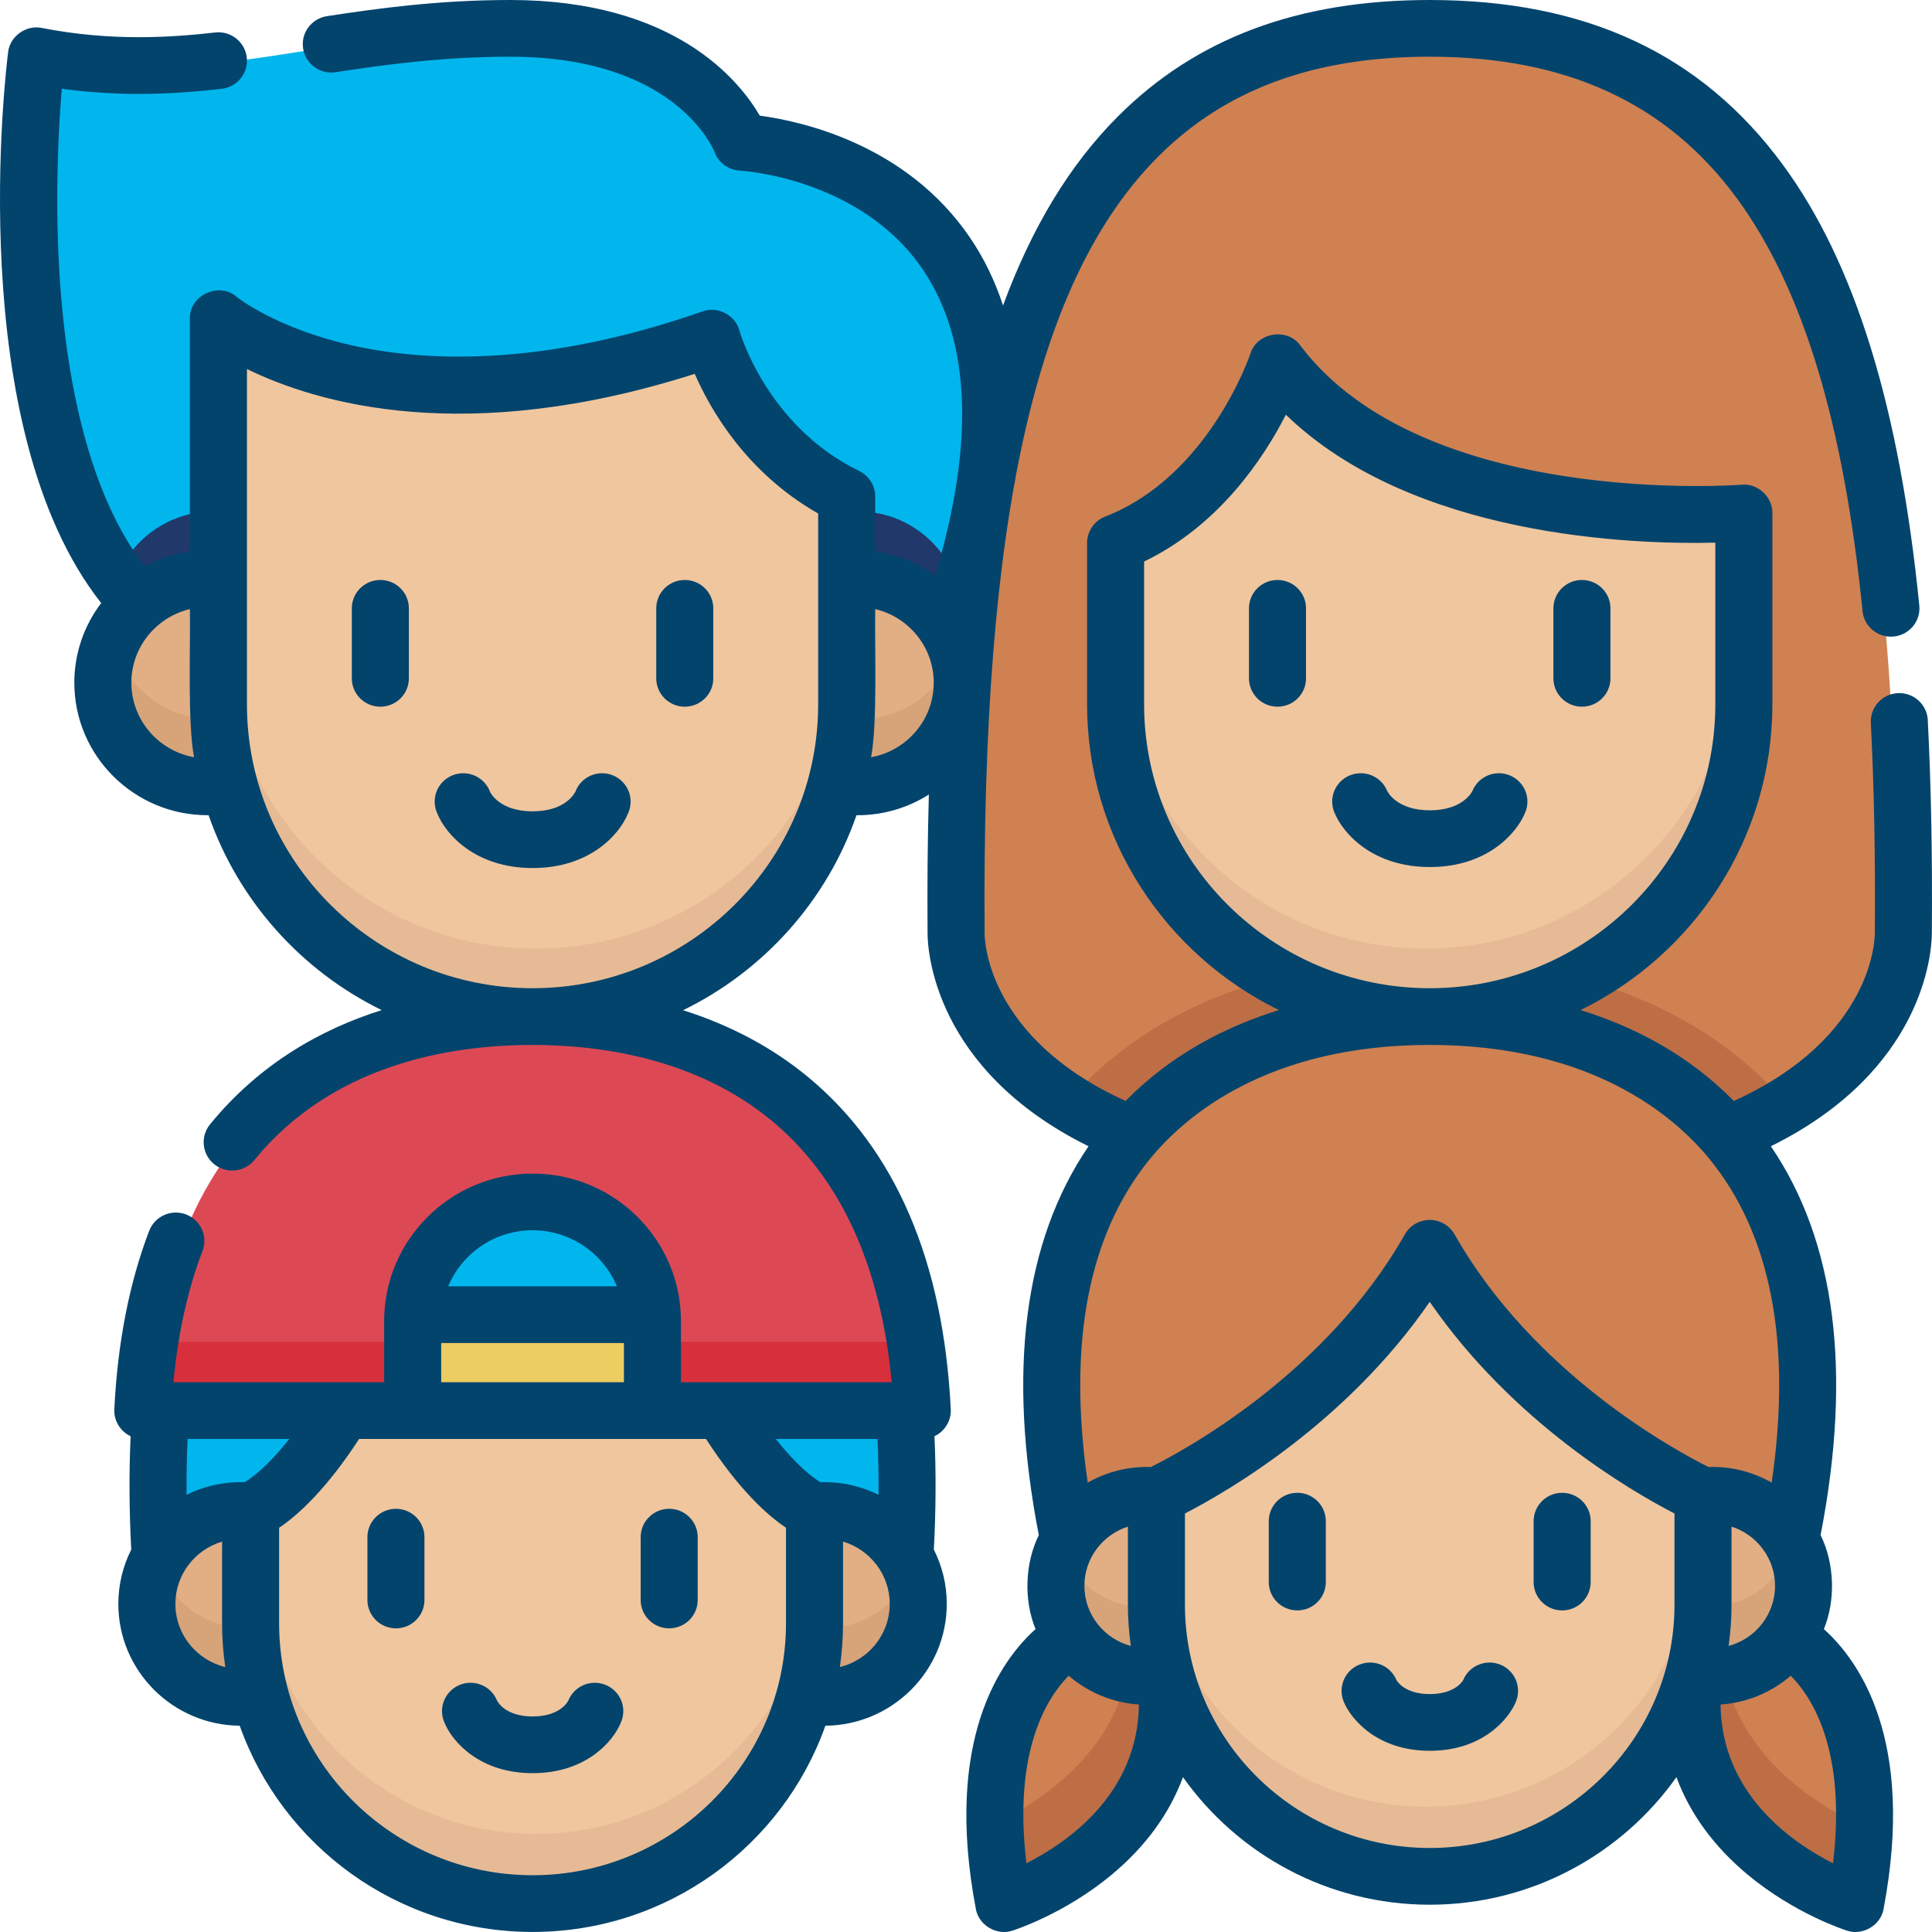
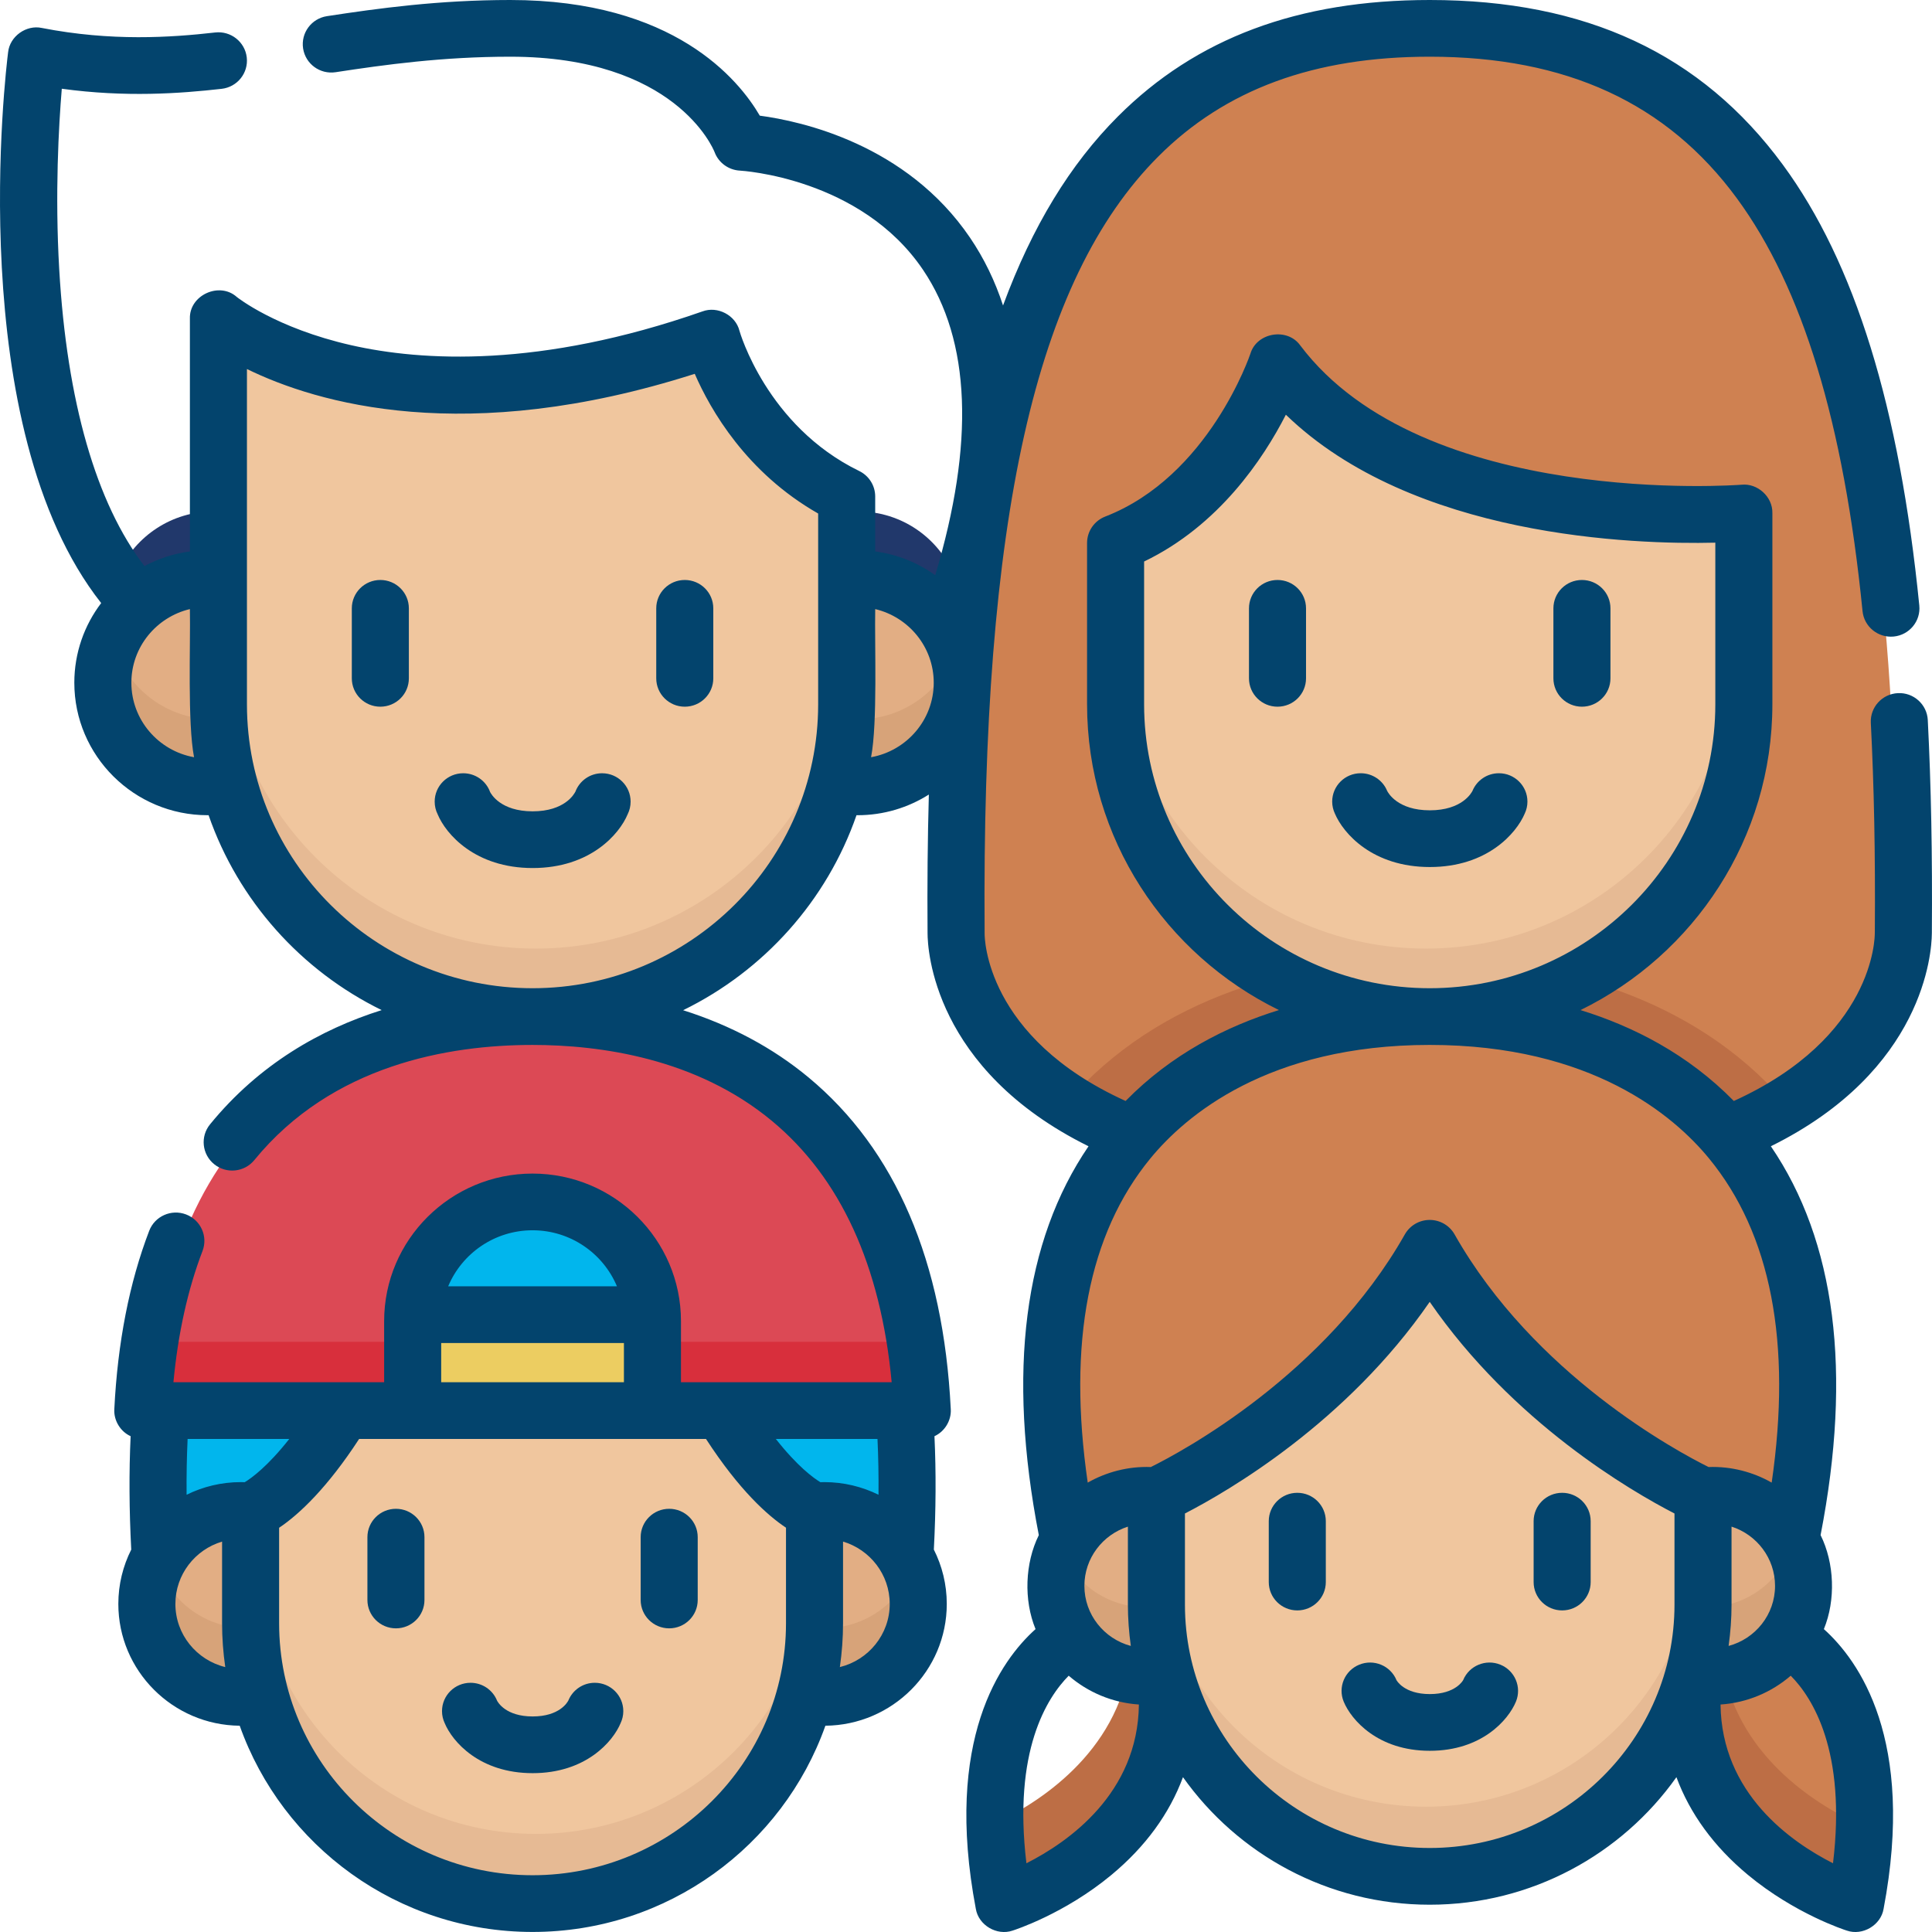
<svg xmlns="http://www.w3.org/2000/svg" version="1.1" width="512" height="512" x="0" y="0" viewBox="0 0 512 512" style="enable-background:new 0 0 512 512" xml:space="preserve" class="">
  <g>
    <g>
      <g>
        <g>
          <path d="m377.903 8c-100.578 0-125.635 91.361-124.534 239.178h.004s-.994 34.501 46.51 53.523c19.803-23.083 50.304-31.315 78.017-31.315s58.214 8.232 78.017 31.315c47.504-19.022 46.51-53.523 46.51-53.523h.009c1.102-147.817-23.955-239.178-124.533-239.178z" fill="#cf8151" data-original="#cf8151" class="" />
          <path d="m377.901 254.071c-33.744 0-70.874 9.989-95.069 37.982 4.845 3.09 10.483 6.017 17.051 8.648 19.803-23.083 50.304-31.315 78.017-31.315s58.214 8.232 78.017 31.315c6.569-2.63 12.206-5.557 17.051-8.648-24.193-27.993-61.323-37.982-95.067-37.982z" fill="#bd6e45" data-original="#bd6e45" />
          <path d="m337.88 96.388s-11.536 35.633-42.574 47.73v42.67c0 45.617 36.98 82.597 82.597 82.597 45.617 0 82.597-36.98 82.597-82.597v-50.606c-.004.001-87.331 7.244-122.62-39.794z" fill="#f0c69e" data-original="#f0c69e" class="" />
          <path d="m377.903 251.386c-45.617 0-82.597-36.98-82.597-82.597v18c0 45.617 36.98 82.597 82.597 82.597s82.597-36.98 82.597-82.597v-18c0 45.617-36.98 82.597-82.597 82.597z" fill="#e6ba94" data-original="#e6ba94" />
        </g>
        <g>
          <path d="m239.927 412.074c.818-14.064.728-26.852-.158-38.473h-195.527c-.885 11.621-.975 24.41-.158 38.473z" fill="#01b6ed" data-original="#26457d" class="" />
          <path d="m67.871 429.863v-29.713c-.84-.086-1.693-.131-2.556-.131-13.653 0-24.72 11.068-24.72 24.72 0 13.653 11.068 24.72 24.72 24.72 1.727 0 3.413-.178 5.04-.516-1.618-6.088-2.484-12.482-2.484-19.08z" fill="#e2ae84" data-original="#e2ae84" />
          <path d="m218.702 400.019c-.863 0-1.716.045-2.556.131v29.713c0 6.598-.867 12.992-2.484 19.081 1.627.337 3.313.516 5.04.516 13.653 0 24.72-11.068 24.72-24.72 0-13.654-11.068-24.721-24.72-24.721z" fill="#e2ae84" data-original="#e2ae84" />
          <path d="m65.315 431.46c-10.476 0-19.423-6.52-23.023-15.72-1.091 2.79-1.697 5.823-1.697 9 0 13.653 11.068 24.72 24.72 24.72 1.727 0 3.413-.178 5.04-.516-1.497-5.637-2.341-11.539-2.46-17.619-.848.089-1.709.135-2.58.135z" fill="#d7a379" data-original="#d7a379" class="" />
          <path d="m218.702 431.46c-.871 0-1.732-.046-2.58-.134-.118 6.08-.962 11.982-2.46 17.619 1.627.337 3.313.516 5.04.516 13.653 0 24.72-11.068 24.72-24.72 0-3.177-.606-6.21-1.697-9-3.6 9.199-12.547 15.719-23.023 15.719z" fill="#d7a379" data-original="#d7a379" class="" />
          <path d="m244.481 373.601c-3.992-80.73-54.46-104.215-102.476-104.215s-98.484 23.485-102.475 104.215z" fill="#dc4955" data-original="#dc4955" class="" />
          <path d="m41.311 355.601c-.865 5.657-1.467 11.651-1.781 18h204.952c-.314-6.349-.916-12.343-1.781-18z" fill="#d82f3c" data-original="#d82f3c" class="" />
          <path d="m191.763 373.601h-99.51c-14.121 23.251-24.379 26.548-24.382 26.549v29.713c0 40.945 33.192 74.137 74.137 74.137 40.945 0 74.137-33.192 74.137-74.137v-29.713s-10.26-3.296-24.382-26.549z" fill="#f0c69e" data-original="#f0c69e" class="" />
          <path d="m142.008 486c-40.945 0-74.137-33.192-74.137-74.137v18c0 40.945 33.192 74.137 74.137 74.137 40.945 0 74.137-33.192 74.137-74.137v-18c0 40.945-33.192 74.137-74.137 74.137z" fill="#e6ba94" data-original="#e6ba94" />
          <path d="m173.532 373.601h-63.048v-23.667c0-17.41 14.114-31.524 31.524-31.524 17.41 0 31.524 14.114 31.524 31.524z" fill="#01b6ed" data-original="#26457d" class="" />
          <path d="m110.484 348.226h63.048v25.375h-63.048z" fill="#f6e080" data-original="#f6e080" />
          <path d="m110.484 355.601h63.048v18h-63.048z" fill="#eccd61" data-original="#eccd61" class="" />
        </g>
        <g>
-           <path d="m283.862 433.596s-28.535 14.154-17.931 70.404c0 0 48.48-15.434 42.519-60.572z" fill="#cf8151" data-original="#cf8151" class="" />
+           <path d="m283.862 433.596c0 0 48.48-15.434 42.519-60.572z" fill="#cf8151" data-original="#cf8151" class="" />
          <path d="m308.451 443.428-8.955-3.581c-3.385 25.03-24.776 38.198-35.886 43.419.162 6.177.876 13.061 2.322 20.734-.001 0 48.48-15.434 42.519-60.572z" fill="#bd6e45" data-original="#bd6e45" />
          <path d="m471.944 433.596s28.535 14.154 17.931 70.404c0 0-48.48-15.434-42.519-60.572z" fill="#cf8151" data-original="#cf8151" class="" />
          <path d="m456.311 439.847-8.955 3.581c-5.961 45.138 42.519 60.572 42.519 60.572 1.446-7.673 2.16-14.557 2.322-20.734-11.11-5.221-32.501-18.389-35.886-43.419z" fill="#bd6e45" data-original="#bd6e45" />
          <path d="m472.814 407.691c21.958-107.917-41.64-138.305-94.913-138.305s-116.871 30.388-94.913 138.305z" fill="#cf8151" data-original="#cf8151" class="" />
          <path d="m377.903 330.673c25.021 44.432 71.86 65.479 71.86 65.479v28.782c0 39.687-32.173 71.86-71.86 71.86-39.687 0-71.86-32.172-71.86-71.86v-28.782c0-.001 46.839-21.048 71.86-65.479z" fill="#f0c69e" data-original="#f0c69e" class="" />
          <path d="m377.903 478.793c-39.687 0-71.86-32.172-71.86-71.86v18c0 39.687 32.173 71.86 71.86 71.86 39.687 0 71.86-32.172 71.86-71.86v-18c0 39.687-32.173 71.86-71.86 71.86z" fill="#e6ba94" data-original="#e6ba94" />
          <path d="m306.043 424.933v-28.8c-.815-.084-1.641-.127-2.478-.127-13.233 0-23.961 10.728-23.961 23.961s10.728 23.961 23.961 23.961c1.674 0 3.308-.173 4.885-.5-1.567-5.902-2.407-12.1-2.407-18.495z" fill="#e2ae84" data-original="#e2ae84" />
          <path d="m452.241 396.006c-.837 0-1.663.043-2.478.127v28.8c0 6.395-.84 12.593-2.407 18.495 1.577.327 3.211.5 4.885.5 13.233 0 23.961-10.728 23.961-23.961 0-13.234-10.728-23.961-23.961-23.961z" fill="#e2ae84" data-original="#e2ae84" />
          <g fill="#d7a379">
            <path d="m303.566 425.928c-10.049 0-18.648-6.189-22.207-14.961-1.128 2.78-1.754 5.816-1.754 9 0 13.233 10.728 23.961 23.961 23.961 1.674 0 3.308-.173 4.885-.5-1.497-5.634-2.321-11.541-2.393-17.629-.82.085-1.651.129-2.492.129z" fill="#d7a379" data-original="#d7a379" class="" />
            <path d="m452.241 425.928c-.842 0-1.673-.044-2.492-.129-.072 6.088-.897 11.995-2.393 17.629 1.577.327 3.211.5 4.885.5 13.233 0 23.961-10.728 23.961-23.961 0-3.184-.626-6.22-1.754-9-3.559 8.772-12.158 14.961-22.207 14.961z" fill="#d7a379" data-original="#d7a379" class="" />
          </g>
        </g>
        <g>
-           <path d="m251.103 166.971c43.936-124.487-54.195-128.83-54.195-128.83s-11.048-30.141-60.765-30.141c-49.716 0-80.401 15.936-124.594 7.256 0 0-13.027 102.778 27.067 144.941z" fill="#01b6ed" data-original="#26457d" class="" />
          <path d="m56.561 135.539c-11.055 0-20.582 6.516-24.967 15.914 2.138 3.131 4.471 6.062 7.022 8.744l20.792.663v-25.174c-.936-.097-1.886-.147-2.847-.147z" fill="#21386b" data-original="#21386b" />
          <path d="m251.103 166.971c1.189-3.369 2.254-6.633 3.24-9.828-2.716-12.355-13.721-21.604-26.892-21.604-.962 0-1.912.05-2.848.146v30.441z" fill="#21386b" data-original="#21386b" />
          <path d="m224.603 131.82v54.969c0 45.617-36.98 82.597-82.597 82.597-45.617 0-82.597-36.98-82.597-82.597v-102.005s42.574 35.852 129.759 5.159c0 .001 7.517 28.198 35.435 41.877z" fill="#f0c69e" data-original="#f0c69e" class="" />
          <path d="m142.006 251.386c-45.617 0-82.597-36.98-82.597-82.597v18c0 45.617 36.98 82.597 82.597 82.597 45.617 0 82.597-36.98 82.597-82.597v-18c0 45.617-36.98 82.597-82.597 82.597z" fill="#e6ba94" data-original="#e6ba94" />
          <path d="m59.408 186.789v-33.104c-.936-.096-1.886-.146-2.848-.146-15.211 0-27.541 12.331-27.541 27.541 0 15.211 12.331 27.541 27.541 27.541 1.924 0 3.802-.199 5.615-.575-1.801-6.782-2.767-13.907-2.767-21.257z" fill="#e2ae84" data-original="#e2ae84" />
          <path d="m227.451 153.539c-.962 0-1.912.05-2.848.146v33.104c0 7.35-.965 14.475-2.767 21.258 1.813.376 3.691.575 5.615.575 15.211 0 27.541-12.331 27.541-27.541 0-15.211-12.331-27.542-27.541-27.542z" fill="#e2ae84" data-original="#e2ae84" />
          <g fill="#d7a379">
            <path d="m56.561 190.622c-12.058 0-22.299-7.752-26.029-18.541-.975 2.821-1.512 5.847-1.512 9 0 15.211 12.331 27.541 27.541 27.541 1.924 0 3.802-.199 5.615-.575-1.5-5.646-2.41-11.531-2.677-17.583-.966.103-1.945.158-2.938.158z" fill="#d7a379" data-original="#d7a379" class="" />
            <path d="m227.451 190.622c-.993 0-1.973-.055-2.939-.158-.266 6.052-1.177 11.937-2.676 17.583 1.813.376 3.691.575 5.615.575 15.211 0 27.541-12.331 27.541-27.541 0-3.153-.537-6.179-1.512-9-3.731 10.789-13.972 18.541-26.029 18.541z" fill="#d7a379" data-original="#d7a379" class="" />
          </g>
        </g>
      </g>
      <g>
        <path d="m100.794 153.7c-4.175 0-7.559 3.364-7.559 7.514v18.552c0 4.15 3.384 7.515 7.559 7.515s7.559-3.364 7.559-7.515v-18.552c0-4.15-3.385-7.514-7.559-7.514z" fill="#03446d" data-original="#000000" class="" />
        <path d="m181.471 153.7c-4.175 0-7.559 3.364-7.559 7.514v18.552c0 4.15 3.385 7.515 7.559 7.515s7.559-3.364 7.559-7.515v-18.552c0-4.15-3.384-7.514-7.559-7.514z" fill="#03446d" data-original="#000000" class="" />
        <path d="m338.551 153.7c-4.175 0-7.559 3.364-7.559 7.514v18.552c0 4.15 3.384 7.515 7.559 7.515s7.559-3.364 7.559-7.515v-18.552c0-4.15-3.384-7.514-7.559-7.514z" fill="#03446d" data-original="#000000" class="" />
        <path d="m419.228 187.281c4.175 0 7.559-3.364 7.559-7.515v-18.552c0-4.15-3.384-7.514-7.559-7.514s-7.559 3.364-7.559 7.514v18.552c0 4.151 3.385 7.515 7.559 7.515z" fill="#03446d" data-original="#000000" class="" />
        <path d="m104.928 399.847c-4.175 0-7.559 3.364-7.559 7.514v16.652c0 4.15 3.384 7.515 7.559 7.515s7.559-3.364 7.559-7.515v-16.652c0-4.149-3.385-7.514-7.559-7.514z" fill="#03446d" data-original="#000000" class="" />
        <path d="m177.342 399.847c-4.175 0-7.559 3.364-7.559 7.514v16.652c0 4.15 3.384 7.515 7.559 7.515s7.559-3.364 7.559-7.515v-16.652c0-4.149-3.384-7.514-7.559-7.514z" fill="#03446d" data-original="#000000" class="" />
        <path d="m343.795 395.609c-4.175 0-7.559 3.364-7.559 7.514v16.141c0 4.15 3.384 7.514 7.559 7.514s7.559-3.364 7.559-7.514v-16.141c0-4.149-3.385-7.514-7.559-7.514z" fill="#03446d" data-original="#000000" class="" />
        <path d="m413.985 395.609c-4.175 0-7.559 3.364-7.559 7.514v16.141c0 4.15 3.384 7.514 7.559 7.514s7.559-3.364 7.559-7.514v-16.141c0-4.149-3.385-7.514-7.559-7.514z" fill="#03446d" data-original="#000000" class="" />
        <path d="m510.884 190.812c-.212-4.145-3.782-7.344-7.933-7.123-4.17.211-7.377 3.742-7.165 7.886.86 16.816 1.209 34.828 1.065 55.051-.014.223-.017.448-.011.674.011 1.161-.182 27.59-37.359 44.47-12.15-12.393-26.646-19.765-40.624-24.088 30.085-14.723 50.841-45.509 50.841-81.034v-50.704c.095-4.283-3.933-7.937-8.182-7.489-.93.075-84.32 6.3-116.917-36.892-3.407-4.822-11.563-3.479-13.234 2.18-.107.324-11.013 32.513-38.467 43.15-2.903 1.125-4.814 3.904-4.814 7.001v42.753c0 35.525 20.758 66.31 50.843 81.032-13.98 4.322-28.479 11.695-40.631 24.09-37.178-16.88-37.371-43.306-37.361-44.401.005-.167.004-.333-.002-.499-.799-109.37 13.398-172.717 46.026-205.395 17.769-17.796 41.298-26.447 71.932-26.447 36.213 0 62.83 12.263 81.37 37.489 17.444 23.735 28.347 59.532 33.33 109.438.412 4.13 4.113 7.139 8.269 6.736 4.155-.41 7.188-4.09 6.776-8.22-5.257-52.648-17.087-90.86-36.167-116.82-21.59-29.372-52.199-43.65-93.579-43.65-34.87 0-61.909 10.104-82.662 30.889-12.589 12.608-22.669 29.066-30.411 50.07-2.122-6.495-5.027-12.488-8.738-17.956-16.85-24.821-44.777-30.896-55.725-32.352-5.538-9.498-22.742-30.651-66.13-30.651-18.965 0-35.017 2.21-48.574 4.282-4.127.631-6.957 4.467-6.323 8.569.635 4.102 4.491 6.914 8.62 6.285 13.005-1.988 28.377-4.108 46.277-4.108 43.671 0 53.767 24.313 54.146 25.271 1.044 2.833 3.712 4.77 6.743 4.92.318.016 32.013 1.856 48.515 26.31 12.637 18.725 13.704 45.907 3.218 80.904-4.601-3.296-10.025-5.52-15.906-6.299v-14.562c0-2.868-1.642-5.486-4.233-6.748-24.537-11.951-31.674-36.92-31.736-37.145-1.018-4.148-5.82-6.65-9.814-5.152-43.086 15.078-74.391 13.194-93.066 8.961-20.091-4.556-30.271-12.735-30.338-12.789-4.615-4.136-12.63-.466-12.428 5.748v61.692c-4.304.57-8.367 1.906-12.039 3.878-12.786-16.609-20.565-43.599-22.591-78.649-1.16-20.065-.135-38.054.682-47.852 16.891 2.311 31.311 1.276 42.366.022 4.148-.471 7.126-4.196 6.652-8.319s-4.22-7.084-8.369-6.613c-11.715 1.332-27.522 2.398-45.921-1.195-4.141-.904-8.509 2.21-8.956 6.429-.534 4.181-12.139 99.273 24.666 145.979-4.465 5.88-7.118 13.192-7.118 21.11 0 19.359 15.843 35.109 35.317 35.109.089 0 .177-.006.266-.007 7.855 22.616 24.5 41.194 45.869 51.656-16.204 5.113-32.45 14.317-45.485 30.274-2.631 3.222-2.138 7.954 1.103 10.571 3.241 2.616 8.001 2.126 10.633-1.096 20.603-25.221 51.467-30.516 73.732-30.516 17.876 0 43.392 3.493 63.437 20.13 18.182 15.092 28.84 38.366 31.735 69.257h-45.022-10.815v-16.198c0-21.56-17.644-39.099-39.332-39.099s-39.332 17.54-39.332 39.099v16.198h-10.815-45.026c1.216-12.911 3.8-24.58 7.708-34.778 1.487-3.878-.471-8.22-4.372-9.697-3.901-1.478-8.269.468-9.755 4.346-5.257 13.713-8.367 29.618-9.245 47.272-.181 2.98 1.603 5.927 4.322 7.156-.441 9.478-.387 19.546.163 30.054-2.184 4.338-3.421 9.226-3.421 14.398 0 17.698 14.402 32.109 32.167 32.275 11.287 31.798 41.804 54.653 77.606 54.653s66.318-22.855 77.605-54.653c17.765-.165 32.167-14.577 32.167-32.275 0-5.175-1.238-10.066-3.426-14.406.55-10.505.604-20.57.163-30.045 2.719-1.229 4.502-4.176 4.322-7.156-1.95-39.201-14.636-68.788-37.708-87.937-9.468-7.859-20.668-13.823-33.225-17.797 21.407-10.455 38.088-29.04 45.952-51.684.089.001.177.007.266.007 6.952 0 13.435-2.015 18.906-5.477-.325 11.637-.438 23.842-.342 36.649.001.042.001.083.002.125.008 4.151 1.449 36.056 42.655 56.434-17.148 25.167-21.578 59.775-13.173 103.052-3.676 7.41-4.036 17.207-.866 24.908-9.227 8.274-24.338 29.251-15.826 74.135.718 4.338 5.575 7.191 9.722 5.768.557-.176 13.772-4.432 26.233-14.778 9.005-7.477 15.357-16.206 18.943-25.889 14.492 20.422 38.389 33.8 65.385 33.8s50.893-13.378 65.385-33.8c3.586 9.682 9.938 18.411 18.944 25.889 12.46 10.346 25.676 14.602 26.233 14.778 4.146 1.423 9.003-1.431 9.721-5.768 8.512-44.885-6.599-65.862-15.826-74.136 3.172-7.704 2.81-17.504-.869-24.915 8.404-43.274 3.972-77.879-13.175-103.045 40.65-20.104 42.601-51.424 42.654-56.25.005-.102.008-.205.009-.308.153-20.712-.2-39.159-1.082-56.4zm-278.071 205.311c-4.338-2.139-9.219-3.348-14.38-3.348-.339 0-.679.016-1.019.026-1.855-1.126-6.089-4.203-11.811-11.466h26.942c.221 4.771.313 9.705.268 14.788zm-91.678-70.086c10.065 0 18.712 6.138 22.361 14.845h-44.723c3.65-8.707 12.297-14.845 22.362-14.845zm-24.214 29.874h48.427v10.395h-48.427zm-52.065 36.89c-.34-.01-.681-.026-1.02-.026-5.163 0-10.046 1.21-14.385 3.351-.044-5.084.047-10.018.269-14.791h26.945c-5.722 7.261-9.955 10.341-11.809 11.466zm-18.375 32.256c0-7.791 5.225-14.386 12.373-16.52v21.654c0 3.94.298 7.81.842 11.603-7.573-1.854-13.215-8.644-13.215-16.737zm161.817 5.133c0 36.814-30.129 66.766-67.163 66.766-37.033 0-67.163-29.951-67.163-66.766v-25.318c5.359-3.578 12.875-10.73 21.2-23.538h91.924c8.878 13.68 16.403 20.335 21.202 23.524zm14.275 11.603c.544-3.793.843-7.663.843-11.603v-21.654c7.148 2.135 12.373 8.729 12.373 16.52 0 8.094-5.642 14.884-13.216 16.737zm-187.758-260.864c0-9.465 6.63-17.401 15.51-19.511.18 9.604-.662 30.059 1.101 39.255-9.429-1.691-16.611-9.891-16.611-19.744zm182.006 5.719c0 41.488-33.954 75.241-75.689 75.241s-75.689-33.753-75.689-75.241v-88.851c18.557 9.078 57.895 20.693 118.673 1.271 4.177 9.597 13.712 26.203 32.705 37.021zm14.023 14.023c1.749-9.088.919-29.766 1.095-39.254 8.881 2.11 15.511 10.046 15.511 19.511 0 9.852-7.179 18.051-16.606 19.743zm72.357-14.023v-37.839c19.807-9.533 31.586-27.206 37.568-38.904 33.637 32.526 92.13 34.436 113.81 33.909v42.834c0 41.488-33.954 75.241-75.689 75.241s-75.689-33.752-75.689-75.241zm-3.522 249.542c-7.073-1.886-12.304-8.296-12.304-15.914 0-7.339 4.85-13.568 11.529-15.701v20.677c0 3.712.277 7.359.775 10.938zm-27.666 57.596c-3.588-29.741 5.432-43.877 11.205-49.705 5.059 4.363 11.512 7.161 18.601 7.635-.256 23.547-18.66 36.428-29.806 42.07zm106.876-4.051c-35.768 0-64.867-28.927-64.867-64.484v-24.161c11.57-5.964 42.861-24.143 64.868-56.084 22.007 31.941 53.297 50.12 64.867 56.084v24.161c0 35.557-29.1 64.484-64.868 64.484zm91.515-69.46c0 7.619-5.231 14.029-12.304 15.914.498-3.579.775-7.226.775-10.939v-20.677c6.679 2.134 11.529 8.363 11.529 15.702zm15.363 73.51c-11.154-5.646-29.55-18.526-29.806-42.068 7.088-.474 13.542-3.272 18.601-7.635 5.773 5.826 14.792 19.962 11.205 49.703zm-16.252-100.878c-4.884-2.789-10.738-4.357-16.723-4.128-8.296-4.114-46.241-24.453-67.316-61.658-1.34-2.364-3.857-3.827-6.587-3.827-2.729 0-5.247 1.463-6.587 3.827-21.08 37.212-59.037 57.552-67.317 61.658-5.988-.229-11.841 1.34-16.727 4.13-5.377-37.068.192-65.943 16.63-85.944 9.223-11.221 31.1-30.047 73.997-30.047s64.775 18.826 73.998 30.048c16.44 20.001 22.009 48.874 16.632 85.941z" fill="#03446d" data-original="#000000" class="" />
        <path d="m397.621 441.157c-3.863-1.581-8.279.25-9.868 4.087-.015.037-1.964 3.706-8.838 3.706s-8.823-3.669-8.838-3.706c-1.589-3.837-6.005-5.668-9.868-4.087-3.86 1.58-5.701 5.972-4.111 9.81 2.002 4.833 9.061 13.012 22.818 13.012s20.816-8.179 22.818-13.012c1.588-3.838-.253-8.23-4.113-9.81z" fill="#03446d" data-original="#000000" class="" />
        <path d="m404.078 215.591c.45-.962.708-2.029.708-3.16 0-4.15-3.384-7.515-7.559-7.515-3.161 0-5.872 1.926-7 4.664-.001-.001 0 .001 0 0-.259.528-2.778 5.162-11.311 5.162s-11.052-4.633-11.311-5.162c0 .001.001 0 0 .001-1.128-2.739-3.839-4.665-7.001-4.665-4.175 0-7.559 3.364-7.559 7.515 0 1.134.26 2.205.712 3.169 2.25 5.313 10.021 14.172 25.158 14.172 15.145 0 22.917-8.87 25.163-14.181z" fill="#03446d" data-original="#000000" class="" />
        <path d="m157.623 445.957c-3.186 0-5.905 1.961-7.018 4.733-.001-.001-.007-.005-.007-.006-.216.429-2.316 4.194-9.439 4.194-7.122 0-9.222-3.764-9.438-4.194 0 .001.001-.001 0 .001-1.113-2.772-3.84-4.728-7.026-4.728-4.175 0-7.559 3.364-7.559 7.514 0 1.129.255 2.198.704 3.159 2.042 4.931 9.252 13.277 23.319 13.277s21.277-8.346 23.319-13.277c0 0-.003-.001-.003-.001.449-.961.707-2.028.707-3.157 0-4.151-3.384-7.515-7.559-7.515z" fill="#03446d" data-original="#000000" class="" />
        <path d="m159.56 204.921c-3.268 0-6.044 2.065-7.099 4.952-.005-.004-.016-.011-.016-.013-.258.527-2.772 5.15-11.288 5.15s-11.03-4.623-11.288-5.15c.001.002 0 0 0 0-1.055-2.887-3.846-4.939-7.115-4.939-4.175 0-7.559 3.364-7.559 7.514 0 1.2.277 2.336.78 3.343 2.194 5.297 9.966 14.261 25.182 14.261s22.988-8.964 25.182-14.261c.503-1.006.779-2.143.779-3.343.001-4.149-3.383-7.514-7.558-7.514z" fill="#03446d" data-original="#000000" class="" />
      </g>
    </g>
  </g>
</svg>